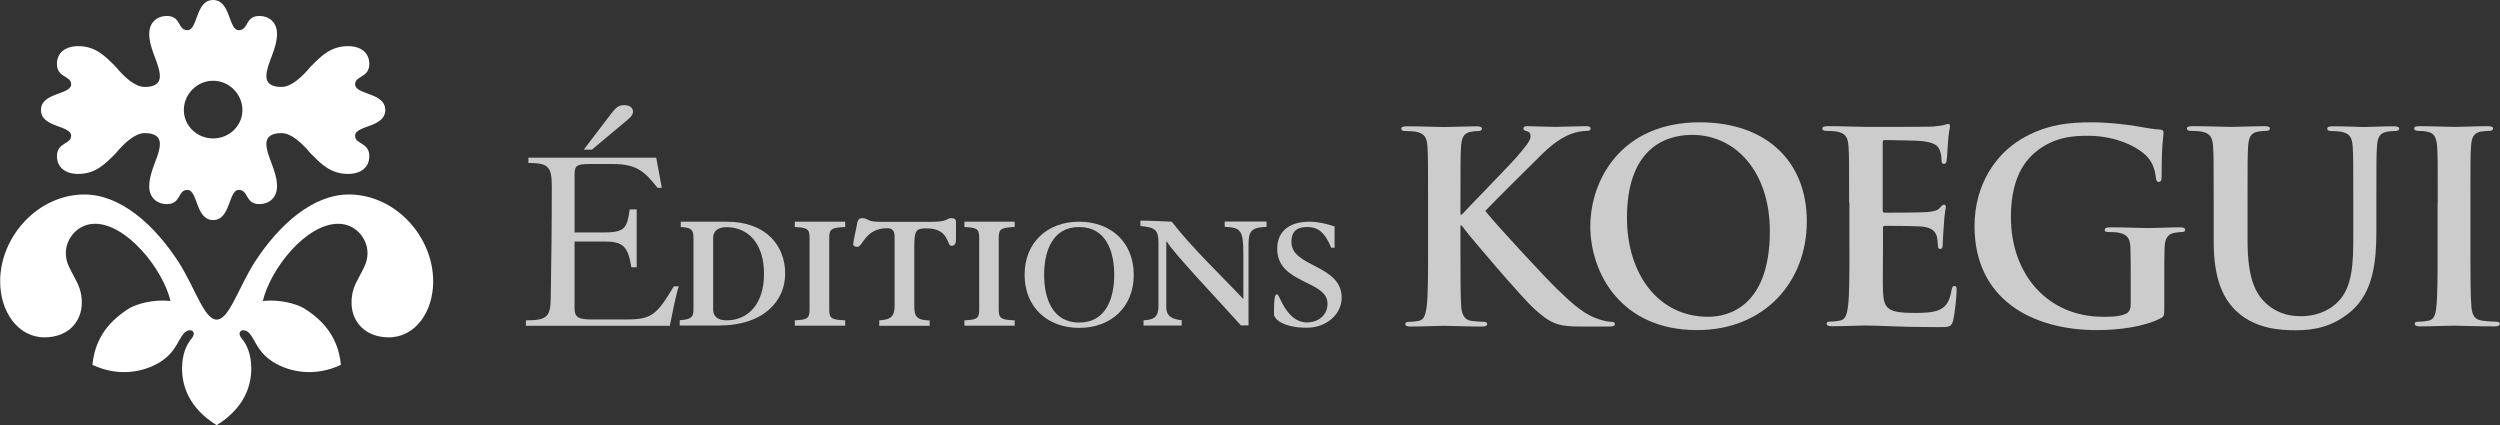
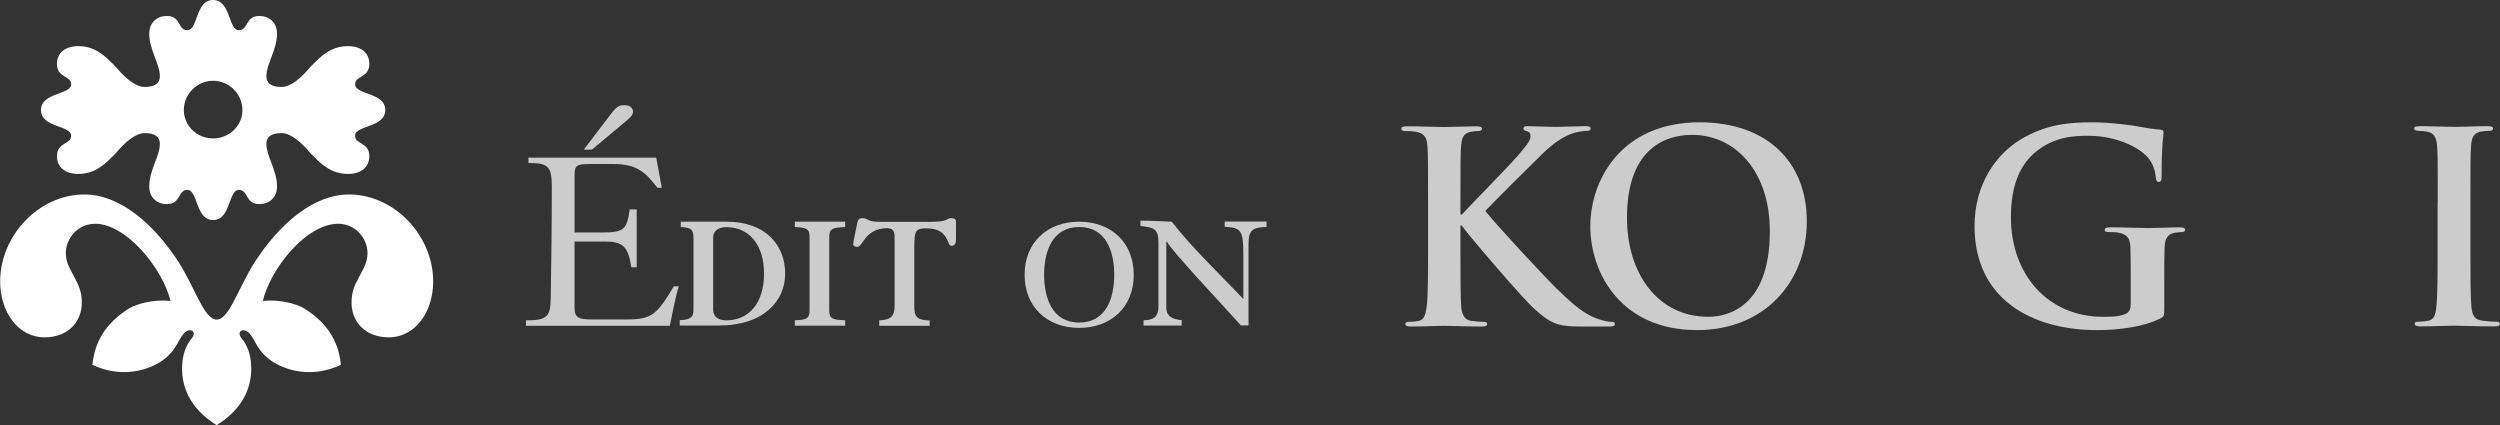
<svg xmlns="http://www.w3.org/2000/svg" width="169.04" height="28.75" viewBox="0 0 169.04 28.75">
  <rect x="0" y="0" width="169.04" height="28.75" fill="#333333" stroke="none" />
  <g id="a" />
  <g id="b">
    <path d="M35.56,21.66c1.47,0,1.67-.25,1.68-1.61,.04-2.33,.07-4.84,.07-7.42,0-1.36-.22-1.61-1.58-1.61v-.36h8.64l.38,2.04h-.29c-.82-1.02-1.33-1.61-3.01-1.61h-1.54c-.9,0-1.06,.09-1.06,.72v3.91h1.85c1.54,0,1.68-.23,1.88-1.56h.47v3.91h-.36c-.23-1.4-.54-1.74-1.83-1.74h-2.01v4.52c0,.61,.27,.75,1.15,.75h2.37c1.7,0,2.04-.32,3.19-2.24h.34c-.18,.47-.47,1.99-.61,2.67h-9.73v-.36Zm3.91-11.54l1.86-2.44c.32-.41,.48-.57,.88-.57,.36,0,.59,.16,.59,.45,0,.27-.29,.48-.77,.88l-2.01,1.68h-.56Z" fill="#fff" opacity=".75" />
    <path d="M46.89,16.07c0-.57-.18-.68-.86-.72v-.36h3.08c2.76,0,3.98,1.68,3.98,3.51s-1.43,3.51-4.48,3.51h-2.65v-.36c.81-.04,.93-.25,.93-.72v-4.87Zm1.33,4.87c0,.43,.29,.72,.9,.72,1.47,0,2.54-1.11,2.54-3.15s-1.07-3.15-2.54-3.15c-.61,0-.9,.29-.9,.72v4.87Z" fill="#fff" opacity=".75" />
    <path d="M53.74,21.66c.82-.04,1-.11,1-.72v-4.87c0-.61-.18-.68-1-.72v-.36h3.41v.36c-.9,.04-1.08,.11-1.08,.72v4.87c0,.61,.18,.68,1.08,.72v.36h-3.41v-.36Z" fill="#fff" opacity=".75" />
    <path d="M59.45,22.02v-.36c.81-.04,1.04-.29,1.04-1v-4.64c0-.45-.18-.59-.5-.59-1.49,0-1.65,1.26-2.01,1.26-.2,0-.29-.07-.29-.18,0-.16,.2-1.04,.25-1.31,.04-.22,.07-.45,.34-.45,.47,0,.27,.25,1.24,.25h3.44c1.18,0,1.02-.25,1.36-.25,.21,0,.32,.07,.32,.25v1.15c0,.29-.05,.47-.32,.47-.32,0-.11-1.18-1.68-1.18-.72,0-.82,.14-.82,1.29v3.94c0,.75,.16,.97,1.04,1v.36h-3.41Z" fill="#fff" opacity=".75" />
-     <path d="M65.21,21.66c.82-.04,1-.11,1-.72v-4.87c0-.61-.18-.68-1-.72v-.36h3.4v.36c-.9,.04-1.08,.11-1.08,.72v4.87c0,.61,.18,.68,1.08,.72v.36h-3.4v-.36Z" fill="#fff" opacity=".75" />
    <path d="M69.28,18.58c0-2.19,1.54-3.59,3.69-3.59s3.69,1.4,3.69,3.59-1.54,3.59-3.69,3.59-3.69-1.4-3.69-3.59m6.06,0c0-1.56-.54-3.23-2.37-3.23s-2.37,1.67-2.37,3.23,.54,3.23,2.37,3.23,2.37-1.67,2.37-3.23" fill="#fff" opacity=".75" />
    <path d="M77.33,21.66c.77-.04,1-.29,1-.99v-4.23c0-.91-.22-1.06-1.22-1.16v-.36c.72,0,1.43,.04,2.12,.07,1.47,1.88,3.21,3.5,4.84,5.23v-3.05c0-1.61-.18-1.79-1.26-1.83v-.36h2.83v.36c-1,.04-1.22,.25-1.22,1.18v5.48h-.52l-.45-.5c-1.2-1.33-4.14-4.44-4.55-5.16h-.04v4.45c0,.54,.32,.79,1.04,.86v.36h-2.58v-.36Z" fill="#fff" opacity=".75" />
-     <path d="M90.23,16.75h-.22c-.43-1.07-.93-1.4-1.61-1.4-.79,0-1.08,.36-1.08,1.02,0,1.7,3.4,1.52,3.4,3.76,0,1.09-1,2.03-2.36,2.03-1.51,0-2.22-.54-2.22-.93,0-1.22,.07-1.33,.23-1.33,.13,0,.63,1.9,1.99,1.9,.77,0,1.4-.47,1.4-1.27,0-1.6-3.4-1.31-3.4-3.71,0-1,.61-1.83,2.19-1.83,.56,0,1.15,.14,1.69,.32v1.43Z" fill="#fff" opacity=".75" />
    <path d="M98.75,14.51h.09c.61-.66,3.23-3.33,3.75-3.94,.5-.59,.9-1.04,.9-1.34,0-.2-.07-.32-.25-.36-.16-.04-.23-.07-.23-.18,0-.13,.09-.16,.29-.16,.38,0,1.36,.05,1.85,.05,.56,0,1.54-.05,2.1-.05,.18,0,.3,.04,.3,.16s-.09,.16-.27,.16c-.25,0-.7,.07-1.04,.2-.56,.22-1.17,.59-1.94,1.34-.56,.54-3.26,3.23-3.87,3.87,.64,.84,4.16,4.62,4.86,5.29,.79,.75,1.6,1.56,2.56,1.94,.54,.21,.9,.27,1.11,.27,.13,0,.23,.03,.23,.14,0,.13-.09,.18-.43,.18h-1.56c-.54,0-.86,0-1.24-.04-.97-.09-1.45-.48-2.22-1.16-.79-.7-4.32-4.84-4.7-5.36l-.2-.27h-.09v1.63c0,1.65,0,3.07,.05,3.84,.04,.5,.2,.9,.65,.97,.25,.04,.65,.07,.88,.07,.14,0,.23,.05,.23,.14,0,.13-.14,.18-.34,.18-1,0-2.13-.05-2.58-.05-.41,0-1.54,.05-2.26,.05-.23,0-.36-.05-.36-.18,0-.09,.07-.14,.29-.14,.27,0,.48-.04,.64-.07,.36-.07,.45-.47,.52-.99,.09-.75,.09-2.17,.09-3.82v-3.15c0-2.72,0-3.23-.04-3.8-.04-.61-.18-.9-.77-1.02-.14-.03-.45-.05-.7-.05-.2,0-.3-.04-.3-.16s.12-.16,.39-.16c.95,0,2.08,.05,2.51,.05s1.56-.05,2.17-.05c.25,0,.38,.04,.38,.16s-.11,.16-.25,.16c-.18,0-.29,.02-.5,.05-.48,.09-.63,.4-.66,1.02-.04,.57-.04,1.07-.04,3.8v.79Z" fill="#fff" opacity=".75" />
    <path d="M107.53,15.3c0-3.06,2.03-7.03,7.4-7.03,4.46,0,7.24,2.6,7.24,6.7s-2.87,7.35-7.42,7.35c-5.14,0-7.22-3.85-7.22-7.03m12.14,.34c0-4.01-2.31-6.51-5.25-6.51-2.06,0-4.41,1.15-4.41,5.61,0,3.73,2.06,6.69,5.5,6.69,1.26,0,4.16-.61,4.16-5.79" fill="#fff" opacity=".75" />
-     <path d="M125.03,13.72c0-2.72,0-3.23-.04-3.8-.04-.61-.18-.9-.77-1.02-.14-.03-.45-.05-.7-.05-.2,0-.3-.04-.3-.16s.13-.16,.4-.16c.95,0,2.08,.05,2.58,.05,.57,0,4.14,0,4.48-.02,.34-.04,.63-.07,.77-.11,.09-.02,.2-.07,.29-.07s.11,.07,.11,.16c0,.13-.09,.34-.14,1.16-.02,.18-.05,.97-.09,1.18-.02,.09-.05,.2-.18,.2s-.16-.09-.16-.25c0-.12-.02-.43-.11-.64-.12-.32-.3-.54-1.2-.65-.3-.04-2.19-.07-2.55-.07-.09,0-.12,.05-.12,.18v4.53c0,.12,.02,.2,.12,.2,.39,0,2.46,0,2.87-.04,.43-.04,.7-.09,.86-.27,.13-.14,.2-.23,.29-.23,.07,0,.13,.03,.13,.14s-.09,.39-.14,1.31c-.03,.36-.07,1.08-.07,1.2,0,.14,0,.34-.16,.34-.13,0-.16-.07-.16-.16-.02-.18-.02-.41-.07-.65-.09-.36-.34-.63-1-.7-.34-.04-2.11-.05-2.54-.05-.09,0-.11,.07-.11,.18v1.42c0,.61-.02,2.26,0,2.78,.04,1.24,.32,1.51,2.15,1.51,.47,0,1.22,0,1.68-.22,.46-.22,.68-.59,.81-1.33,.04-.2,.07-.27,.2-.27,.14,0,.14,.14,.14,.32,0,.41-.14,1.63-.23,1.99-.12,.47-.29,.47-.97,.47-2.71,0-3.91-.11-4.97-.11-.41,0-1.54,.05-2.26,.05-.23,0-.36-.05-.36-.18,0-.09,.07-.14,.29-.14,.27,0,.48-.04,.64-.07,.36-.07,.45-.47,.52-.99,.09-.75,.09-2.17,.09-3.82v-3.16Z" fill="#fff" opacity=".75" />
    <path d="M146.34,20.87c0,.48-.02,.52-.23,.64-1.16,.61-2.92,.81-4.32,.81-4.39,0-8.28-2.08-8.28-7.03,0-2.87,1.49-4.88,3.12-5.86,1.72-1.04,3.32-1.16,4.82-1.16,1.24,0,2.81,.21,3.17,.29,.38,.07,1.01,.18,1.42,.2,.22,.02,.25,.09,.25,.22,0,.2-.13,.7-.13,2.94,0,.29-.05,.38-.2,.38-.12,0-.16-.09-.18-.23-.05-.41-.14-.98-.61-1.49-.54-.57-1.97-1.4-4-1.4-.98,0-2.29,.07-3.55,1.11-1,.84-1.65,2.19-1.65,4.39,0,3.85,2.46,6.74,6.24,6.74,.47,0,1.09,0,1.52-.2,.27-.12,.34-.36,.34-.66v-1.68c0-.9,0-1.58-.02-2.12-.02-.61-.18-.9-.77-1.02-.14-.04-.45-.05-.7-.05-.16,0-.27-.03-.27-.14,0-.14,.13-.18,.38-.18,.93,0,2.06,.05,2.6,.05s1.51-.05,2.1-.05c.23,0,.36,.04,.36,.18,0,.11-.11,.14-.23,.14-.14,0-.27,.02-.48,.05-.48,.09-.66,.39-.68,1.02-.02,.54-.02,1.25-.02,2.15v1.97Z" fill="#fff" opacity=".75" />
-     <path d="M149.68,13.72c0-2.72,0-3.23-.04-3.8-.04-.61-.18-.9-.77-1.02-.14-.03-.45-.05-.7-.05-.2,0-.3-.04-.3-.16s.13-.16,.4-.16c.95,0,2.08,.05,2.62,.05,.43,0,1.56-.05,2.2-.05,.27,0,.39,.04,.39,.16s-.11,.16-.29,.16c-.2,0-.3,.02-.52,.05-.48,.09-.63,.4-.66,1.02-.04,.57-.04,1.07-.04,3.8v2.51c0,2.6,.52,3.69,1.4,4.41,.81,.66,1.63,.74,2.24,.74,.79,0,1.76-.25,2.47-.97,.99-.99,1.04-2.6,1.04-4.44v-2.24c0-2.72,0-3.23-.04-3.8-.04-.61-.18-.9-.77-1.02-.14-.03-.45-.05-.65-.05s-.3-.04-.3-.16,.13-.16,.38-.16c.92,0,2.04,.05,2.06,.05,.22,0,1.34-.05,2.04-.05,.25,0,.38,.04,.38,.16s-.11,.16-.32,.16c-.2,0-.31,.02-.52,.05-.48,.09-.63,.4-.66,1.02-.04,.57-.04,1.07-.04,3.8v1.92c0,1.99-.2,4.1-1.7,5.39-1.27,1.09-2.56,1.29-3.73,1.29-.95,0-2.67-.05-3.98-1.24-.91-.83-1.59-2.15-1.59-4.75v-2.62Z" fill="#fff" opacity=".75" />
    <path d="M164.83,13.72c0-2.72,0-3.23-.04-3.8-.04-.61-.21-.92-.61-1-.2-.05-.43-.07-.65-.07-.18,0-.29-.04-.29-.18,0-.11,.14-.14,.43-.14,.68,0,1.81,.05,2.33,.05,.45,0,1.51-.05,2.19-.05,.23,0,.38,.04,.38,.14,0,.14-.11,.18-.29,.18s-.32,.02-.54,.05c-.48,.09-.63,.4-.66,1.02-.04,.57-.04,1.07-.04,3.8v3.16c0,1.74,0,3.15,.07,3.92,.06,.48,.18,.81,.72,.88,.25,.04,.65,.07,.91,.07,.2,0,.29,.05,.29,.14,0,.13-.14,.18-.34,.18-1.18,0-2.31-.05-2.8-.05-.41,0-1.54,.05-2.26,.05-.23,0-.36-.05-.36-.18,0-.09,.07-.14,.29-.14,.27,0,.48-.04,.65-.07,.36-.07,.47-.38,.52-.9,.09-.75,.09-2.17,.09-3.91v-3.16Z" fill="#fff" opacity=".75" />
    <path d="M26.29,22.81c-1.56,0-2.52-1.02-2.52-2.34,0-.72,.18-1.14,.54-1.8,.24-.48,.54-.9,.54-1.56,0-.96-.78-1.98-1.98-1.98-2.16,0-4.56,3-5.1,5.22,1.14-.12,2.22,.18,2.76,.48,1.26,.78,2.34,1.92,2.52,3.84-1.8,.84-3.48,.48-4.56-.18-.66-.42-.96-.84-1.32-1.5-.24-.42-.42-.66-.72-.66-.24,0-.36,.24-.12,.54,.36,.42,.66,1.08,.66,2.04,0,1.14-.42,2.64-2.34,3.84-1.92-1.2-2.34-2.7-2.34-3.84,0-.96,.3-1.62,.66-2.04,.24-.3,.12-.54-.12-.54-.3,0-.48,.24-.72,.66-.36,.66-.66,1.08-1.32,1.5-1.08,.66-2.76,1.02-4.56,.18,.18-1.92,1.26-3.06,2.52-3.84,.54-.3,1.62-.6,2.76-.48-.54-2.22-3-5.22-5.1-5.22-1.2,0-1.98,1.02-1.98,1.98,0,.66,.3,1.08,.54,1.56,.36,.66,.54,1.08,.54,1.8,0,1.32-.96,2.34-2.52,2.34-1.8,0-3-1.74-3-3.78,0-3.06,2.58-5.88,5.7-5.88,2.4,0,4.68,1.98,6.36,4.56,1.14,1.8,1.74,3.9,2.58,3.9s1.44-2.1,2.58-3.9c1.68-2.58,3.96-4.56,6.36-4.56,3.12,0,5.7,2.82,5.7,5.88,0,2.04-1.2,3.78-3,3.78m-2.28-13.63c0,.6,.96,.42,.96,1.38,0,.78-.6,1.2-1.44,1.2-1.2,0-1.86-.72-2.52-1.38-.6-.72-1.32-1.38-1.98-1.38s-1.02,.24-1.02,.72c0,.84,.72,1.8,.72,2.88,0,.72-.48,1.2-1.2,1.2-.96,0-.72-.96-1.38-.96-.72,0-.54,2.04-1.74,2.04s-1.02-2.04-1.74-2.04c-.66,0-.42,.96-1.38,.96-.72,0-1.2-.48-1.2-1.2,0-1.08,.72-2.04,.72-2.88,0-.48-.36-.72-1.02-.72s-1.38,.66-1.98,1.38c-.66,.66-1.32,1.38-2.52,1.38-.84,0-1.44-.42-1.44-1.2,0-.96,.96-.78,.96-1.38,0-.72-2.04-.54-2.04-1.74s2.04-1.02,2.04-1.74c0-.6-.96-.42-.96-1.38,0-.78,.6-1.2,1.44-1.2,1.2,0,1.86,.72,2.52,1.38,.6,.72,1.32,1.38,1.98,1.38s1.02-.24,1.02-.72c0-.84-.72-1.8-.72-2.88,0-.72,.48-1.2,1.2-1.2,.96,0,.72,.96,1.38,.96,.72,0,.54-2.04,1.74-2.04s1.02,2.04,1.74,2.04c.66,0,.42-.96,1.38-.96,.72,0,1.2,.48,1.2,1.2,0,1.08-.72,2.04-.72,2.88,0,.48,.36,.72,1.02,.72s1.38-.66,1.98-1.38c.66-.66,1.32-1.38,2.52-1.38,.84,0,1.44,.42,1.44,1.2,0,.96-.96,.78-.96,1.38,0,.72,2.04,.54,2.04,1.74s-2.04,1.02-2.04,1.74m-9.6-3.72c-1.08,0-1.98,.9-1.98,1.98s.9,1.92,1.98,1.92,1.98-.84,1.98-1.92-.9-1.98-1.98-1.98" fill="#fff" />
  </g>
</svg>